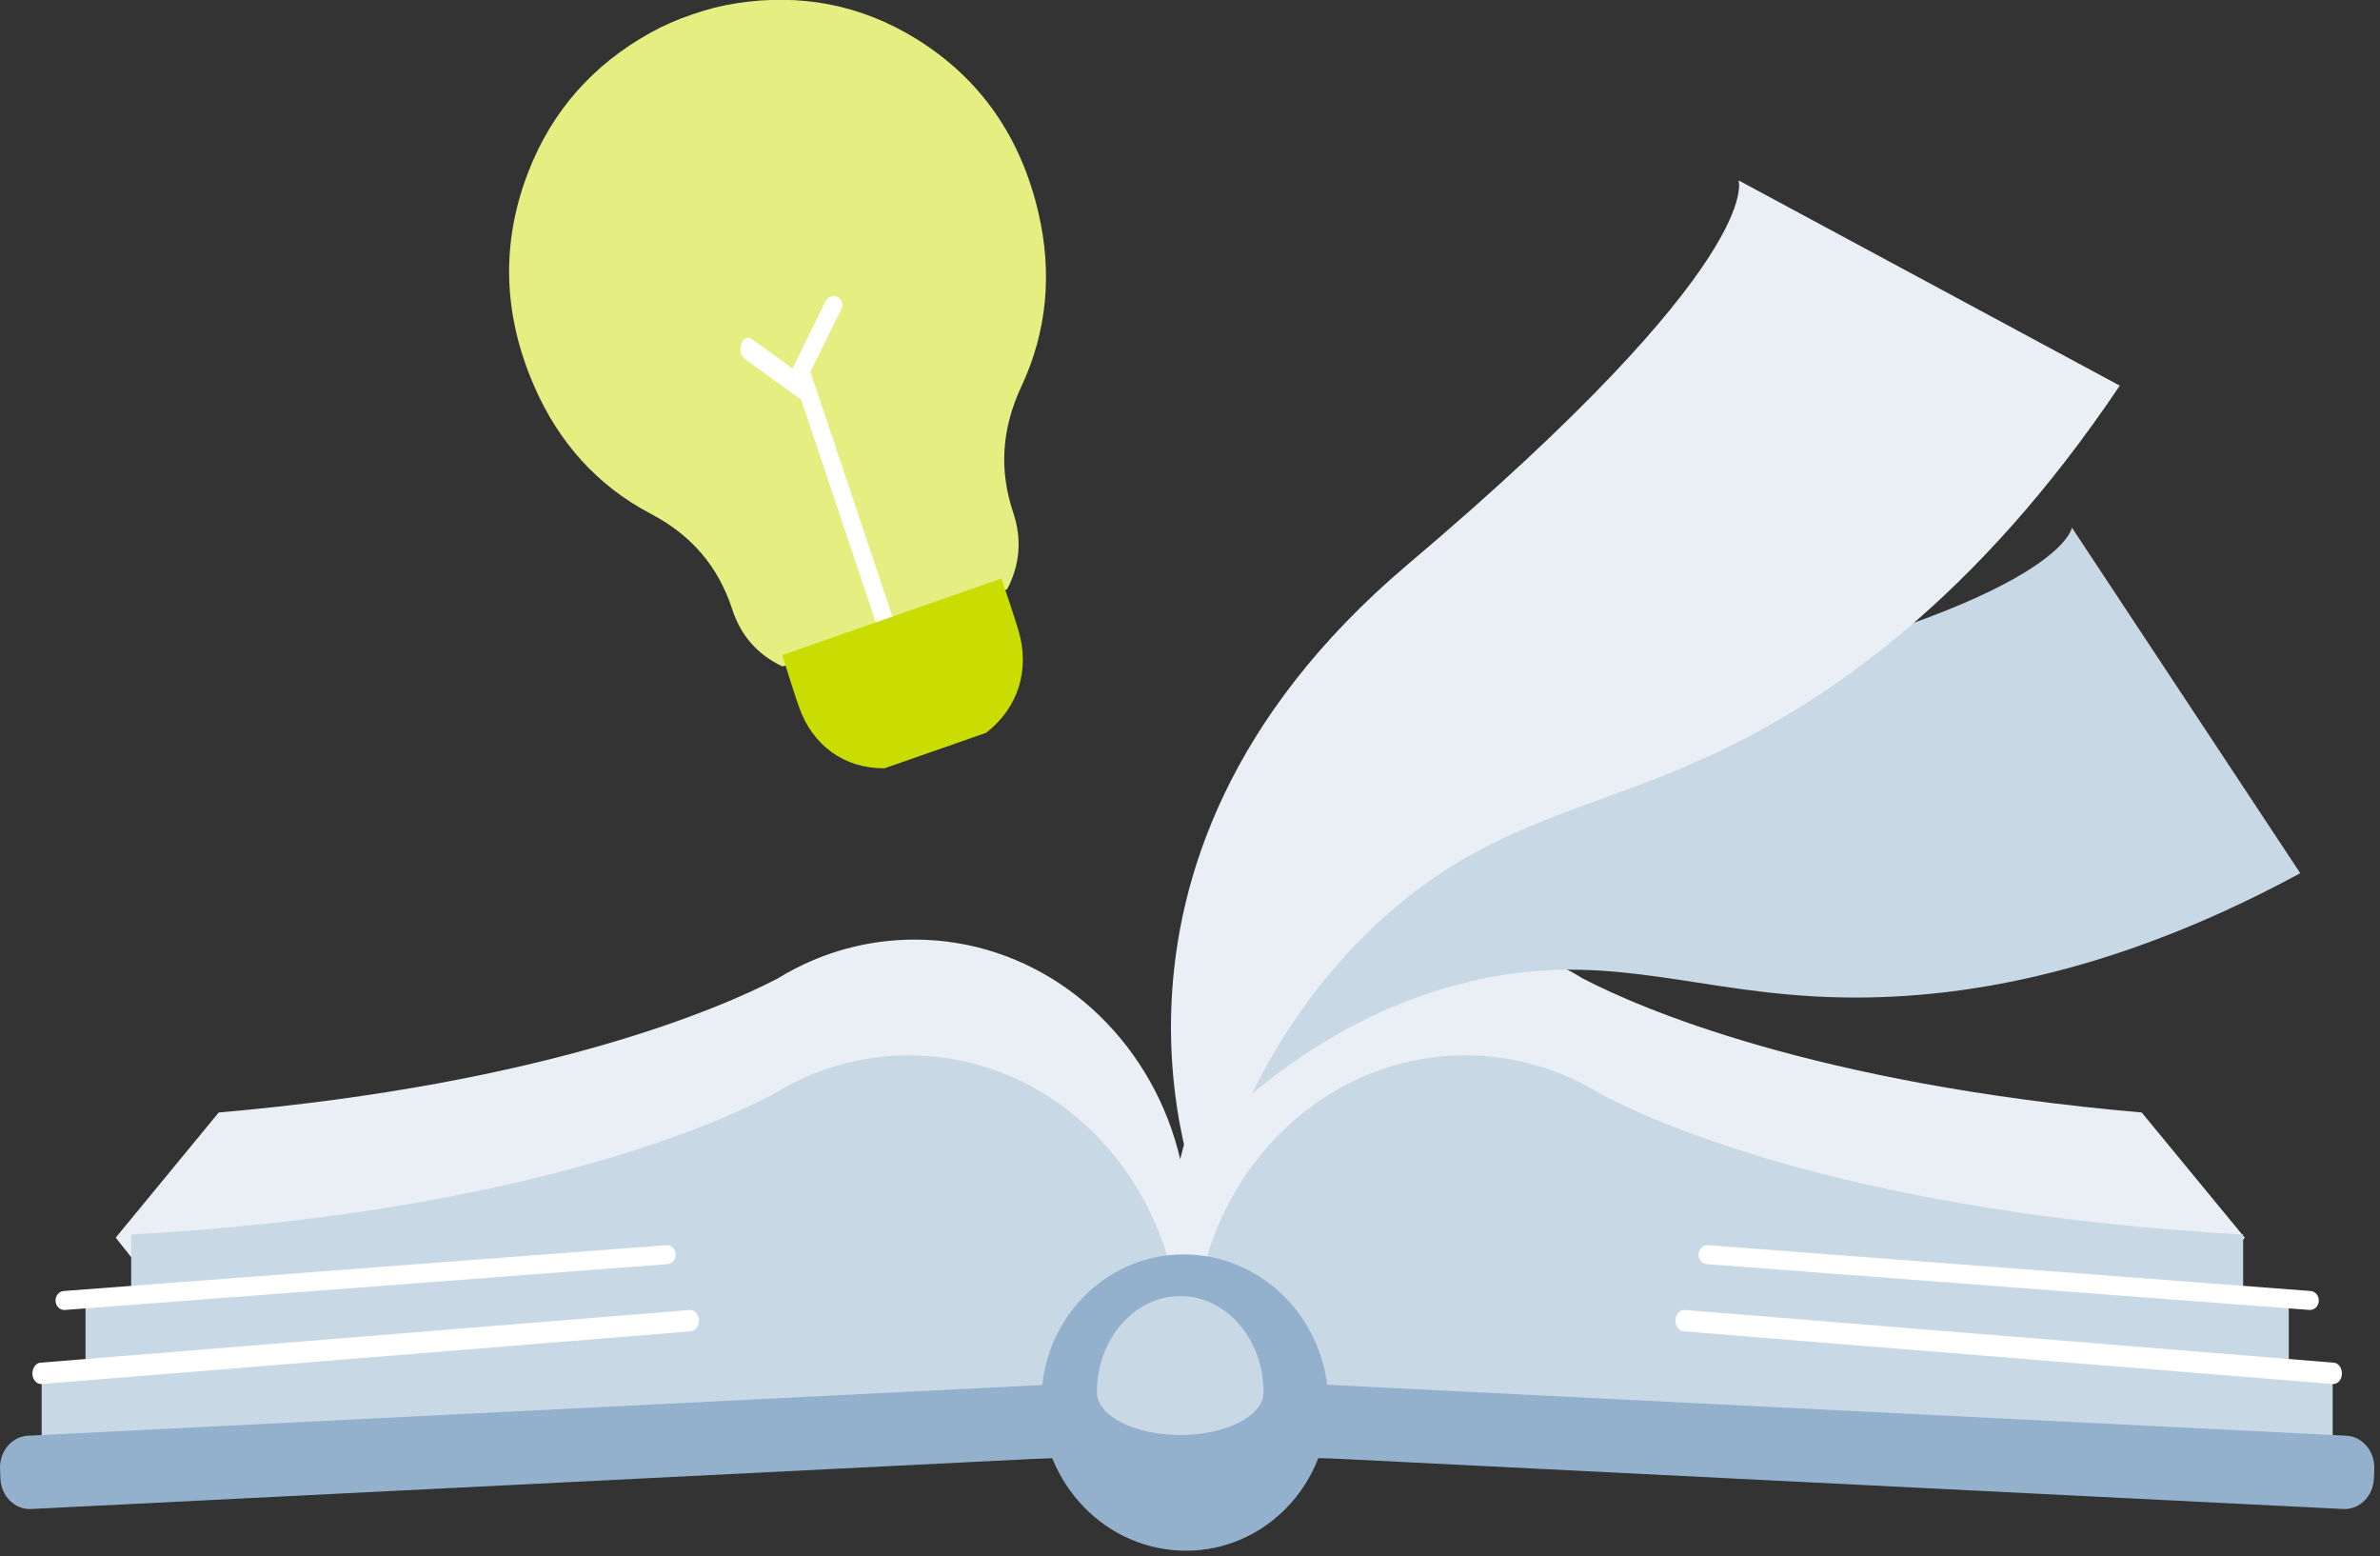
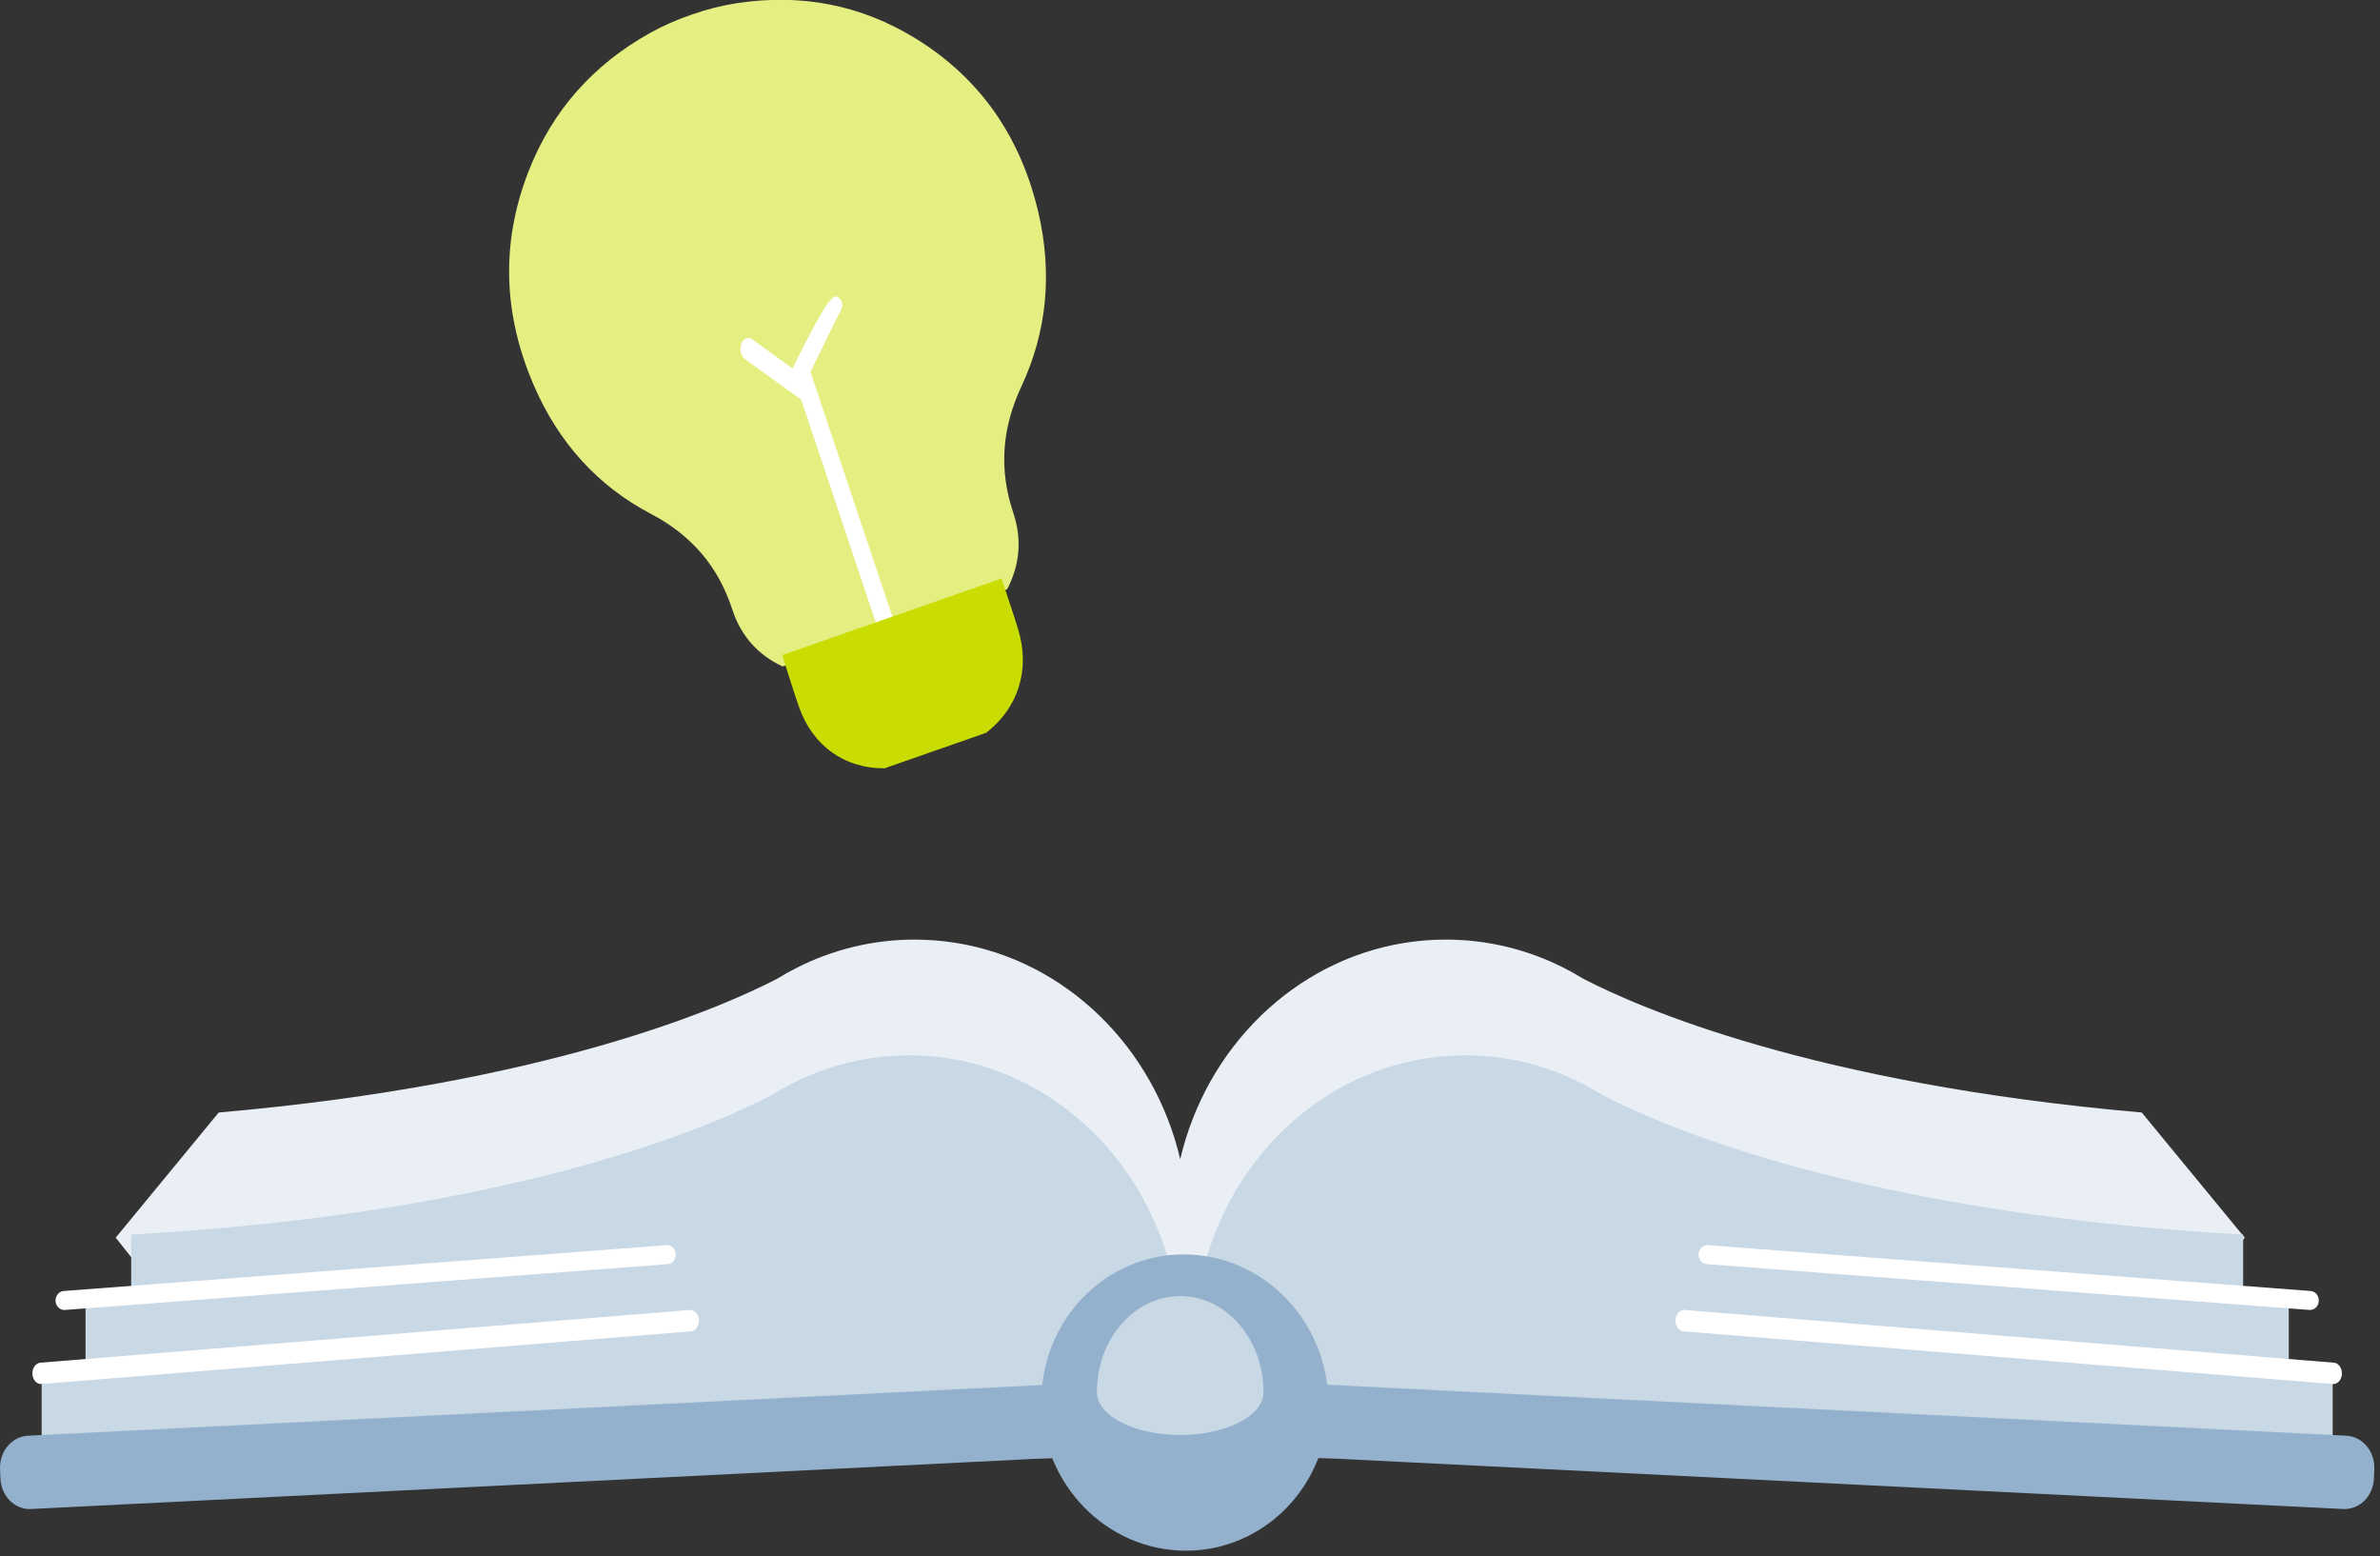
<svg xmlns="http://www.w3.org/2000/svg" width="231" height="151" viewBox="0 0 231 151">
  <rect x="0" y="0" width="231" height="151" fill="#333333" stroke="none" />
  <g fill="none" fill-rule="evenodd" transform="translate(0 -.02)">
    <path fill="#E9EFF5" d="M207.874,107.968 C175.91,105.184 159.036,97.773 153.678,94.993 C153.054,94.609 152.415,94.25 151.76,93.92 C151.76,93.92 151.76,93.92 151.76,93.92 L151.76,93.92 C148.298,92.171 144.422,91.191 140.329,91.191 C129.244,91.191 119.746,98.375 115.766,108.581 L115.759,108.581 L115.759,108.6 C115.27,109.857 114.865,111.159 114.551,112.5 C114.236,111.159 113.831,109.857 113.343,108.6 L113.343,108.581 L113.335,108.581 C109.356,98.375 99.858,91.191 88.772,91.191 C84.68,91.191 80.804,92.171 77.342,93.92 L77.342,93.92 C77.342,93.92 77.341,93.92 77.341,93.92 C76.687,94.25 76.047,94.609 75.424,94.993 C70.066,97.773 53.191,105.184 21.228,107.968 L11.23,120.113 L19.311,130.273 L104.574,130.273 L104.574,126.452 L114.551,125.939 L124.528,126.452 L124.528,130.273 L209.79,130.273 L217.871,120.113 L207.874,107.968 Z" />
    <path fill="#C9D8E5" d="M112.579 119.811 112.572 119.811C108.629 109.606 99.217 102.422 88.232 102.422 84.177 102.422 80.336 103.402 76.906 105.15L76.906 105.15C76.906 105.15 76.905 105.15 76.905 105.15 76.257 105.481 75.623 105.839 75.005 106.223 69.236 109.244 49.992 117.734 12.732 119.811L12.732 126.066 8.302 126.066 8.302 133.183 4.043 133.183 4.043 141.504 103.89 141.504 103.89 137.682 113.808 137.167C114.293 135.034 114.551 132.805 114.551 130.512 114.551 126.73 113.849 123.124 112.579 119.831L112.579 119.811ZM222.147 133.183 222.147 126.066 217.717 126.066 217.717 119.811C180.457 117.734 161.213 109.244 155.444 106.223 154.826 105.839 154.192 105.481 153.544 105.15 153.544 105.15 153.543 105.15 153.543 105.15L153.543 105.15C150.113 103.402 146.272 102.422 142.217 102.422 131.232 102.422 121.82 109.606 117.877 119.811L117.87 119.811 117.87 119.831C116.6 123.124 115.898 126.73 115.898 130.512 115.898 132.805 116.156 135.034 116.641 137.167L126.559 137.682 126.559 141.504 226.406 141.504 226.406 133.183 222.147 133.183Z" />
    <path fill="#93B1CC" d="M103.32 141.43 3.01 146.442C1.443 146.52.114 145.198.042 143.488L.003 142.566C-.069 140.856 1.144 139.407 2.711 139.329L103.021 134.316 103.32 141.43ZM127.129 141.43 227.439 146.442C229.007 146.52 230.336 145.198 230.408 143.488L230.446 142.566C230.518 140.856 229.305 139.407 227.738 139.329L127.428 134.316 127.129 141.43Z" />
    <path fill="#93B1CC" d="M128.913,136.827 C128.589,144.757 122.097,150.865 114.413,150.47 C106.729,150.076 100.763,143.328 101.087,135.399 C101.411,127.47 107.903,121.362 115.587,121.756 C123.271,122.151 129.237,128.898 128.913,136.827" />
    <path fill="#C9D8E5" d="M114.551,125.781 C110.085,125.781 106.465,129.958 106.465,135.111 C106.465,137.401 110.085,139.258 114.551,139.258 C119.017,139.258 122.637,137.401 122.637,135.111 C122.637,129.958 119.017,125.781 114.551,125.781" />
    <path fill="#FFF" d="M3.98 134.316C3.543 134.316 3.175 133.895 3.146 133.346 3.116 132.775 3.465 132.281 3.926 132.243L66.942 127.131C67.402 127.094 67.8 127.527 67.83 128.099 67.86 128.67 67.511 129.165 67.05 129.202L4.035 134.314C4.017 134.316 3.998 134.316 3.98 134.316M6.236 127.129C5.795 127.129 5.424 126.758 5.393 126.272 5.36 125.765 5.711 125.324 6.178 125.289L64.681 120.842C65.148 120.805 65.551 121.189 65.584 121.697 65.616 122.204 65.265 122.644 64.799 122.68L6.296 127.127C6.276 127.128 6.255 127.129 6.236 127.129M226.469 134.316C226.451 134.316 226.433 134.316 226.414 134.314L163.399 129.202C162.938 129.165 162.589 128.671 162.619 128.099 162.649 127.527 163.049 127.093 163.508 127.131L226.523 132.244C226.984 132.281 227.333 132.775 227.303 133.346 227.274 133.895 226.906 134.316 226.469 134.316M224.213 127.129C224.194 127.129 224.174 127.128 224.154 127.127L165.65 122.68C165.184 122.644 164.833 122.204 164.865 121.697 164.898 121.189 165.299 120.808 165.768 120.842L224.272 125.289C224.738 125.324 225.089 125.765 225.056 126.272 225.025 126.758 224.654 127.129 224.213 127.129" />
-     <path fill="#C9D8E5" d="M115.898,111.406 C115.898,111.406 117.368,76.534 158.773,67.745 C200.178,58.957 201.094,51.211 201.094,51.211 L223.262,84.75 C202.968,95.747 186.952,97.315 176.053,96.7 C163.394,95.986 155.124,92.187 142.281,95.35 C130.092,98.353 121.312,105.773 115.898,111.406" />
-     <path fill="#E9EFF5" d="M116.984,117.695 C116.984,117.695 101.691,84.345 136.635,54.788 C171.579,25.231 168.74,17.52 168.74,17.52 L205.742,37.439 C191.816,58.178 177.423,67.899 166.824,72.943 C154.514,78.801 144.877,79.513 134.248,89.089 C124.159,98.179 119.407,109.64 116.984,117.695" />
    <path fill="#E4EE81" d="M51.274,16.709 C53.585,10.743 57.595,6.281 63.101,3.214 C64.375,2.504 65.712,1.921 67.094,1.454 L67.093,1.453 C67.12,1.443 67.148,1.435 67.175,1.426 C67.203,1.416 67.229,1.406 67.257,1.396 L67.257,1.398 C68.634,0.917 70.045,0.556 71.481,0.335 C77.685,-0.622 83.526,0.455 88.908,3.778 C95.233,7.684 99.115,13.413 100.801,20.714 C102.136,26.498 101.642,32.154 99.142,37.502 C97.247,41.554 96.931,45.558 98.35,49.784 C99.198,52.313 99.002,54.817 97.748,57.2 L97.748,57.2 L86.985,60.898 L86.718,60.99 L75.956,64.688 L75.956,64.688 C73.543,63.564 71.899,61.693 71.074,59.156 C69.693,54.917 67.065,51.924 63.151,49.868 C57.986,47.155 54.234,42.958 51.863,37.529 C48.869,30.677 48.558,23.722 51.274,16.709" />
-     <path fill="#FFF" d="M86.295,62.441 C85.939,62.441 85.606,62.215 85.486,61.857 L76.816,35.974 L80.141,29.227 C80.35,28.803 80.862,28.629 81.284,28.84 C81.707,29.05 81.879,29.566 81.67,29.99 L78.66,36.099 L87.103,61.309 C87.254,61.758 87.014,62.245 86.567,62.396 C86.477,62.427 86.385,62.441 86.295,62.441" />
+     <path fill="#FFF" d="M86.295,62.441 C85.939,62.441 85.606,62.215 85.486,61.857 L76.816,35.974 C80.35,28.803 80.862,28.629 81.284,28.84 C81.707,29.05 81.879,29.566 81.67,29.99 L78.66,36.099 L87.103,61.309 C87.254,61.758 87.014,62.245 86.567,62.396 C86.477,62.427 86.385,62.441 86.295,62.441" />
    <path fill="#FFF" d="M78.316,39.082 C78.205,39.082 78.092,39.046 77.986,38.969 L72.29,34.853 C71.921,34.586 71.77,33.935 71.953,33.397 C72.136,32.859 72.583,32.64 72.952,32.906 L78.648,37.022 C79.017,37.288 79.168,37.941 78.985,38.478 C78.855,38.861 78.591,39.082 78.316,39.082" />
    <path fill="#C9DD03" d="M75.918,63.586 L86.562,59.869 L97.205,56.152 C97.75,57.812 98.327,59.462 98.833,61.135 C100.002,65 98.831,68.704 95.717,71.124 L90.783,72.847 L85.849,74.57 C81.957,74.597 78.86,72.383 77.534,68.573 C76.959,66.924 76.454,65.249 75.918,63.586" />
  </g>
</svg>